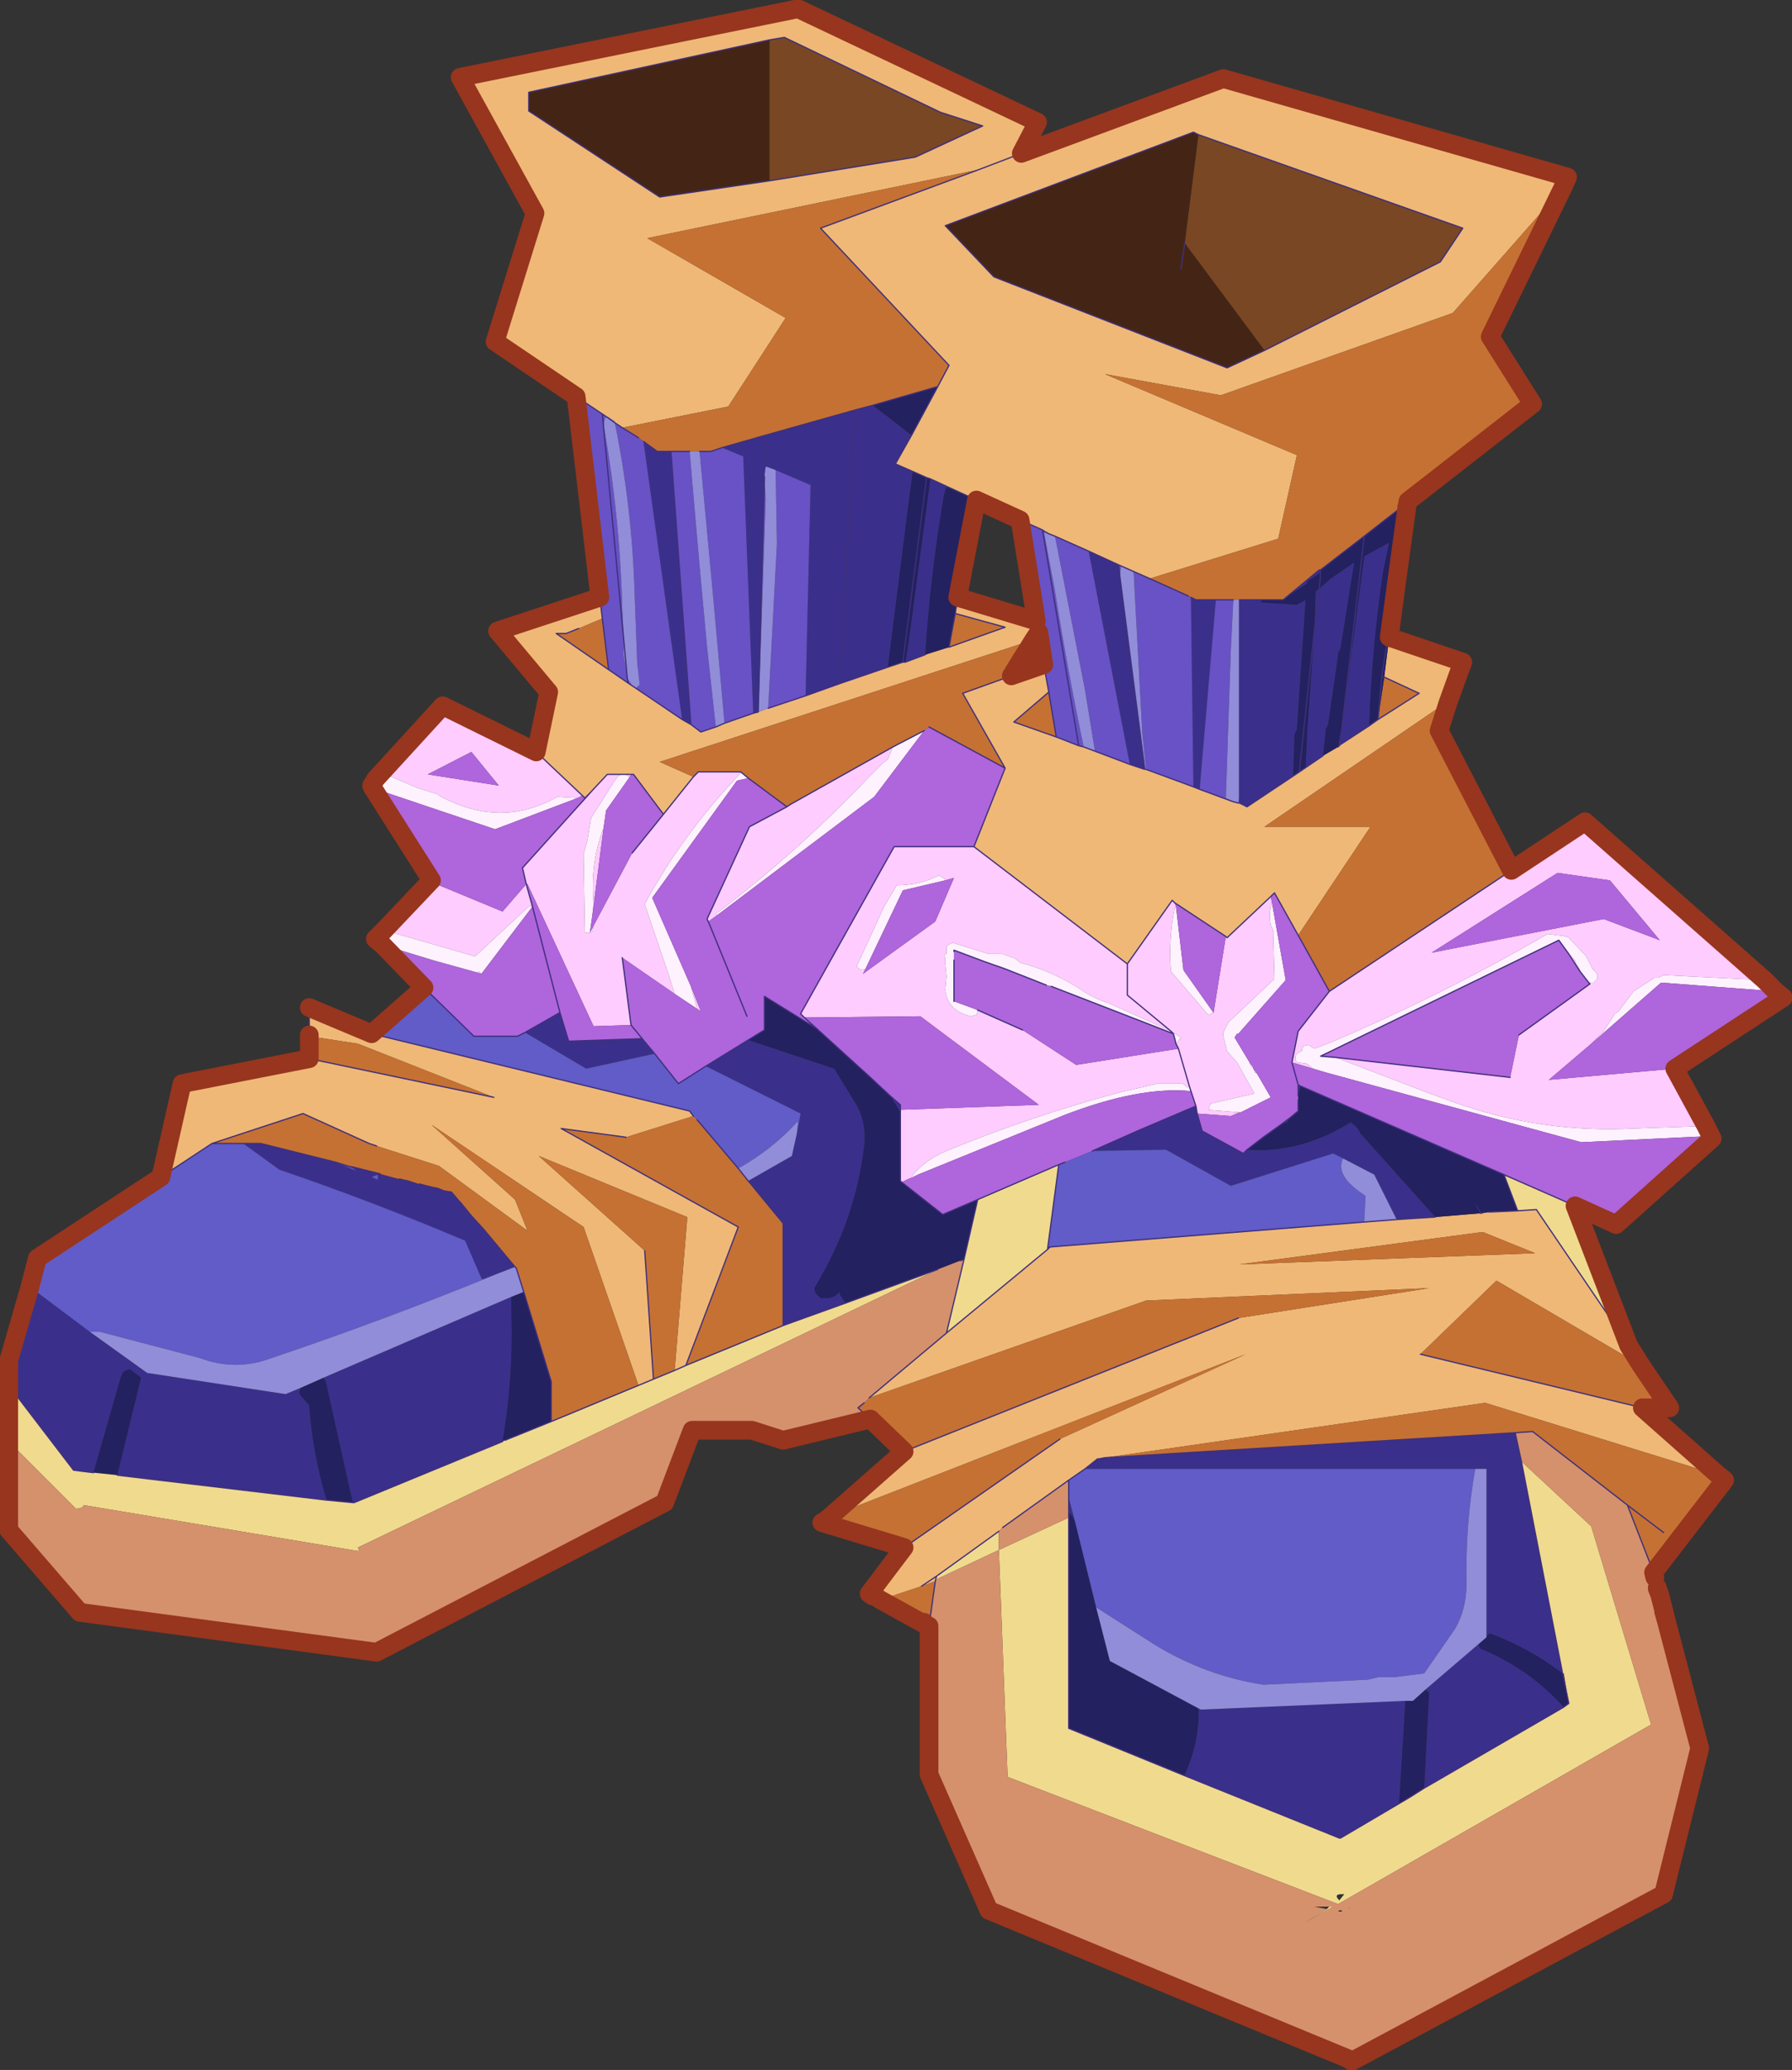
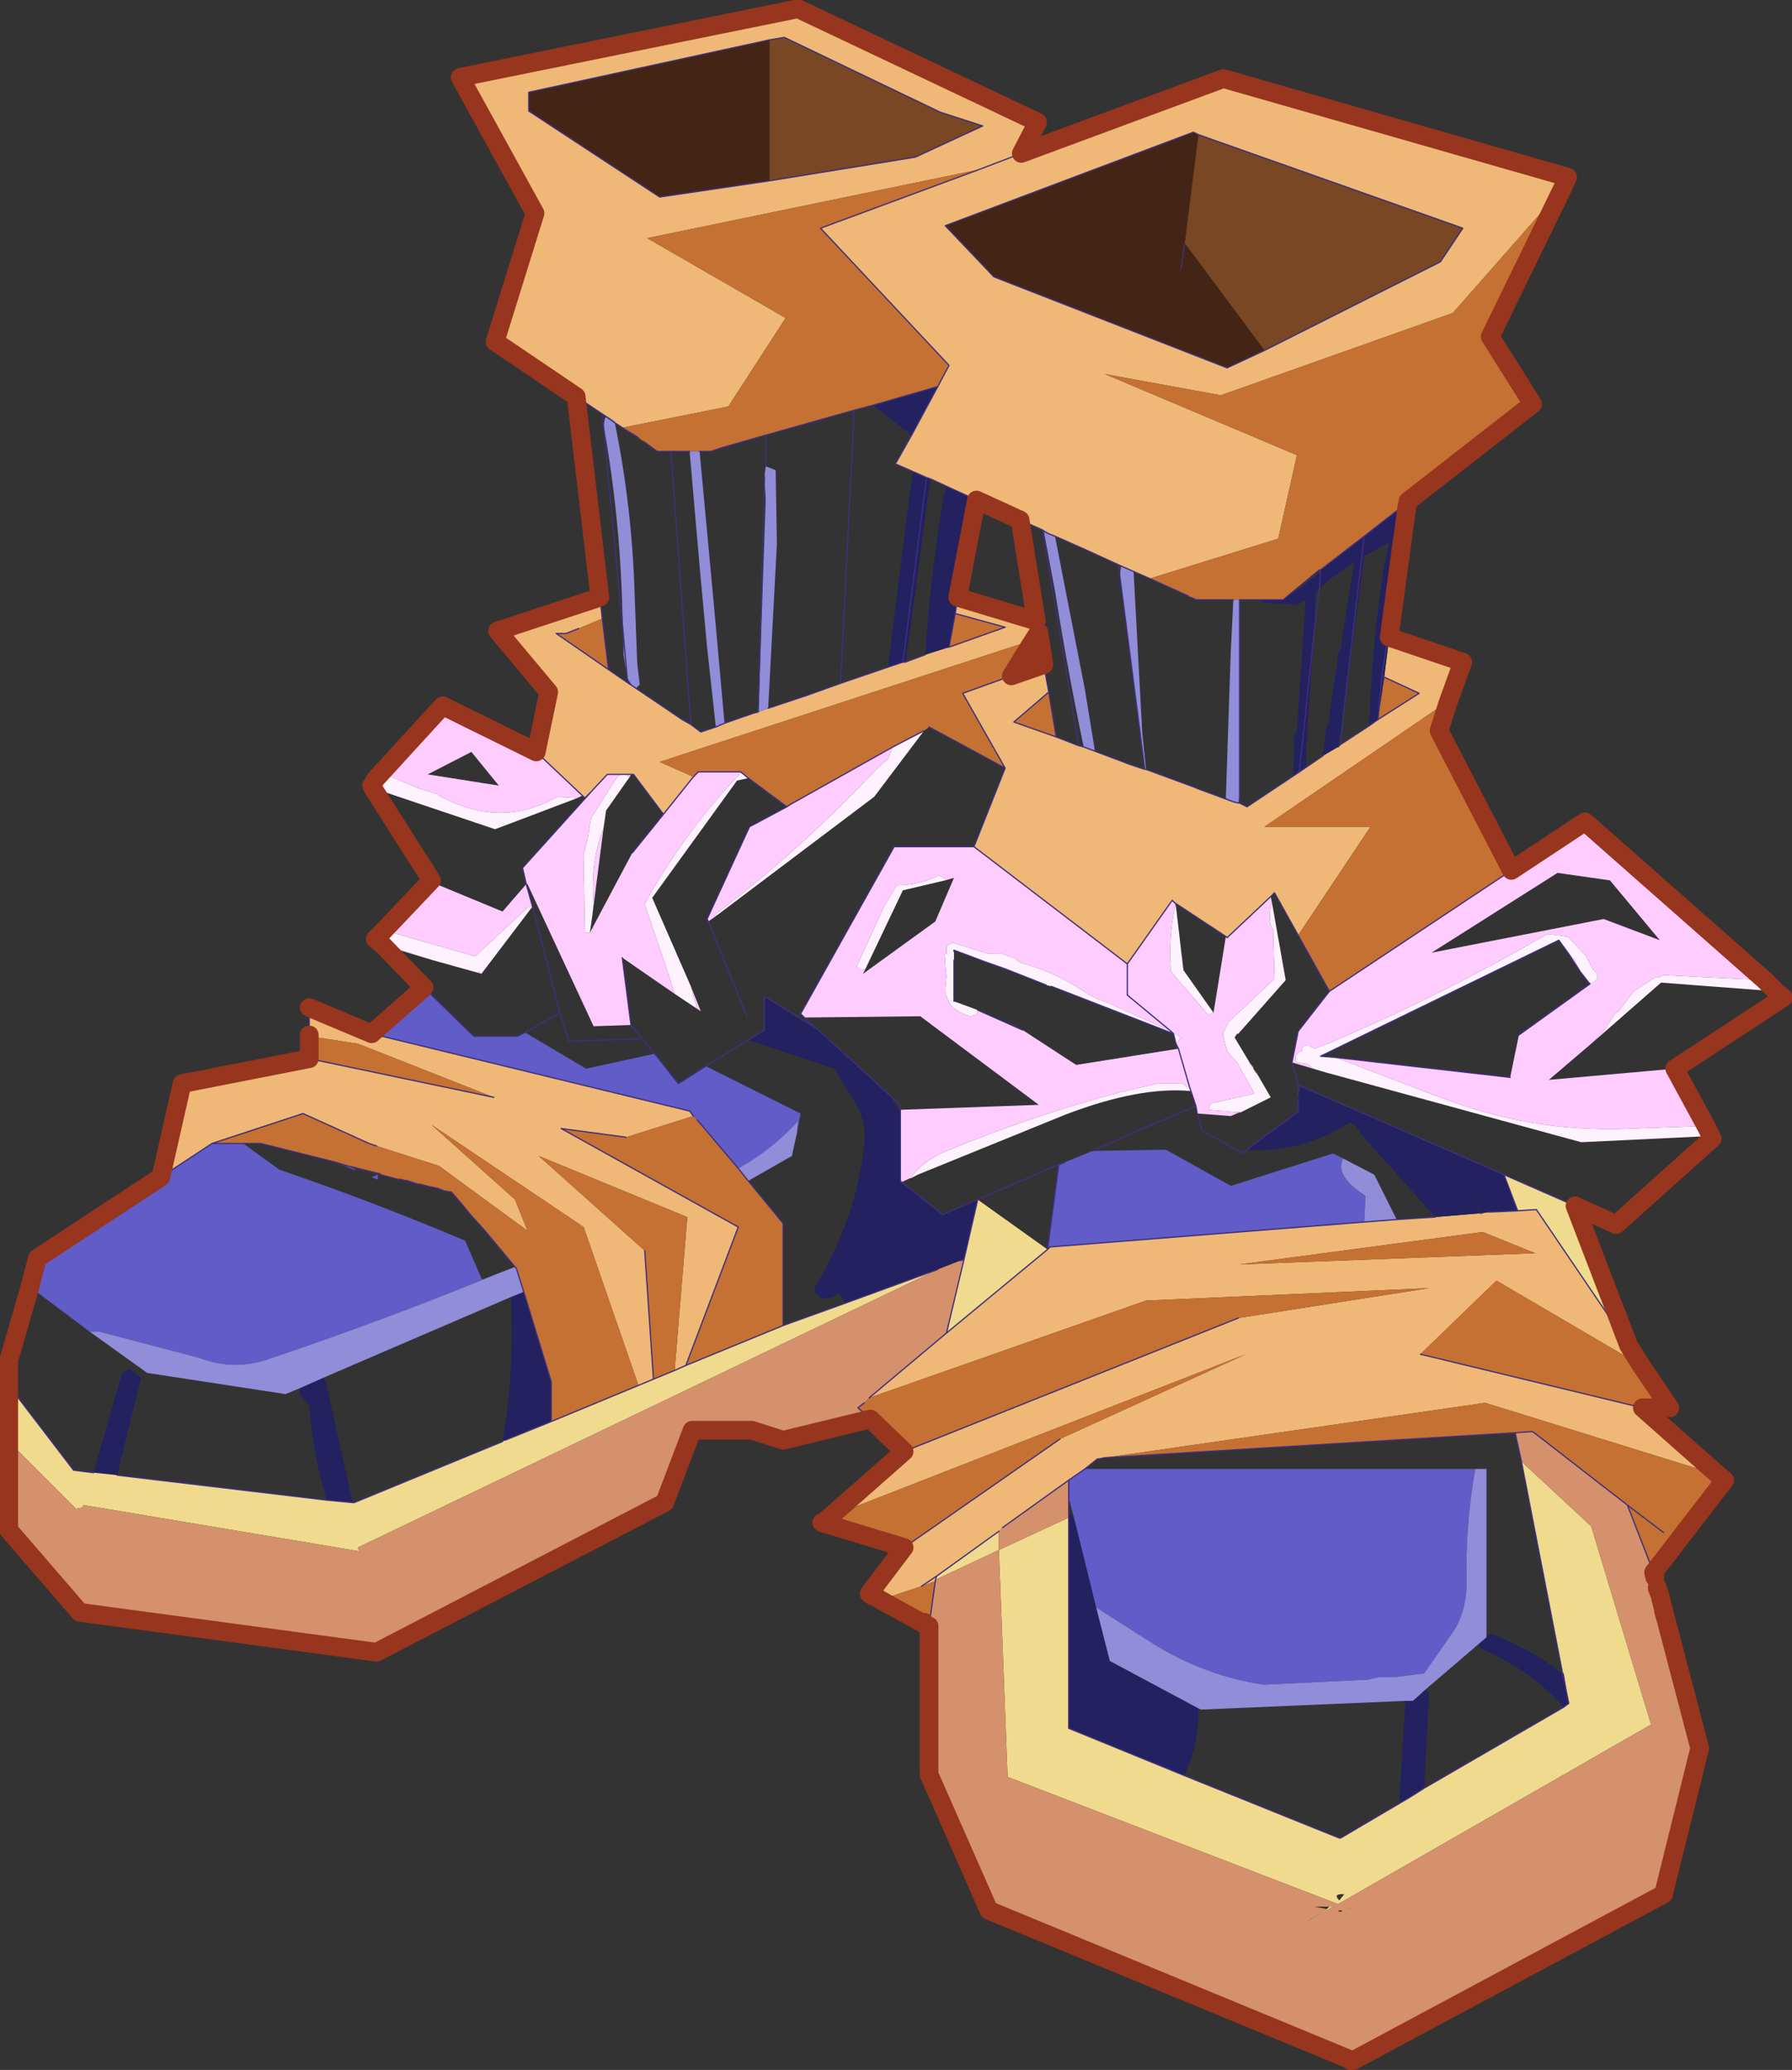
<svg xmlns="http://www.w3.org/2000/svg" xmlns:xlink="http://www.w3.org/1999/xlink" width="71.85px" height="83px">
  <rect width="100%" height="100%" fill="#333333" stroke="none" />
  <g transform="matrix(1, 0, 0, 1, -239.1, -158.45)">
    <use xlink:href="#object-0" width="71.85" height="83" transform="matrix(1, 0, 0, 1, 239.1, 158.45)" />
  </g>
  <defs>
    <g transform="matrix(1, 0, 0, 1, 35.9, 41.5)" id="object-0">
      <use xlink:href="#object-1" width="71.85" height="83" transform="matrix(1, 0, 0, 1, -35.9, -41.5)" />
    </g>
    <g transform="matrix(1, 0, 0, 1, 35.9, 41.5)" id="object-1">
      <path fill-rule="evenodd" fill="#794724" stroke="none" d="M-5.05 -39.9L-4.45 -40L1.8 -37L3.5 -36.45L0.8 -35.2L-5.05 -34.25L-5.05 -39.9M12.15 -36.1L22.75 -32.35L21.85 -31L14.8 -27.45L11.6 -31.75L12.15 -36.1" />
      <path fill-rule="evenodd" fill="#efb876" stroke="none" d="M-5.05 -34.25L0.8 -35.2L3.5 -36.45L1.8 -37L-4.45 -40L-5.05 -39.9L-14.7 -37.8L-14.7 -37.05L-9.45 -33.6L-5.05 -34.25M-12.8 -25.6L-16.05 -27.8L-14.45 -32.95L-17.45 -38.4L-3.9 -41.15L5.7 -36.6L5.05 -35.35L13.15 -38.35L26.95 -34.4L26.75 -33.95L22.35 -28.95L13.05 -25.65L8.4 -26.5L16.1 -23.25L15.35 -19.9L10.2 -18.3L8.95 -18.85L7.75 -19.4L6.4 -20L6.15 -20.1L5.95 -20.25L5.95 -20.2L5.9 -20.25L5 -20.65L3.25 -21.45L2.05 -22L1.4 -22.3L1.25 -22.35L0 -22.9L0.65 -24.05L1.7 -26L2.15 -26.85L-3 -32.35L3.35 -34.7L-9.95 -31.95L-4.4 -28.75L-6.7 -25.2L-10.95 -24.35L-11.25 -24.55L-11.25 -24.6L-11.55 -24.8L-11.6 -24.8L-11.75 -24.9L-12.8 -25.6M19.8 -15.95L22.75 -14.95L22.6 -14.55L22.2 -13.3L22.15 -13.3L22.6 -14.55L22.15 -13.3L21.75 -13.1L14.8 -8.35L19.05 -8.35L16.15 -4L15.2 -5.7L15.05 -5.55L13.3 -3.9L13.25 -3.95L11.2 -5.3L11.1 -5.4L9.3 -2.85L3.15 -7.55L4.4 -10.7L2.7 -13.7L4.65 -14.4L5.95 -14.85L6.15 -13.75L4.75 -12.55L6.45 -11.95L7.35 -11.6L7.55 -11.55L9.4 -10.85L10 -10.65L10.05 -10.65L11.95 -9.95L12.2 -9.85L13.55 -9.35L13.75 -9.3L13.8 -9.3L14.1 -9.15L16.2 -10.55L17.15 -11.2L17.75 -11.55L17.85 -11.65L19 -12.4L19.35 -12.65L21 -13.7L19.6 -14.35L19.8 -15.95M29.4 12.45L29.9 13.25L24.1 9.85L21.05 12.8L29.95 14.95L33 17.65L23.65 14.75L8.4 16.95L8.15 17L8.1 17L7.6 17.4L6.95 17.85L4.3 19.75L4.15 19.9L1.65 21.7L1.6 21.9L1.05 22.1L-0.6 22.65L-0.75 22.55L-0.9 22.5L-1.05 22.4L0.35 20.55L6.6 16.2L14.05 12.8L-2.6 19.3L0.35 16.7L13.75 11.35L21.4 10.15L10.05 10.65L-1.05 14.55L2.05 11.95L6.1 8.6L6.2 8.5L18.8 7.5L20.1 7.4L21.65 7.3L23.45 7.15L23.5 7.15L23.8 7.1L24.95 7.05L25.7 7L29.4 12.45M-29.45 5.7L-28.6 1.95L-23.5 0.95L-16.1 2.5L-21.55 0.35L-23.5 0.05L-23.5 0L-23.5 -1.1L-21 -0.05L-8.25 3.05L-8.1 3.25L-10.8 4.1L-13.4 3.75L-6.3 7.7L-8.4 13.25L-8.85 13.45L-8.35 7.4L-8.35 7.3L-14.3 4.85L-10.05 8.65L-9.7 13.8L-10.3 14.05L-12.5 7.7L-18.6 3.6L-15.25 6.6L-14.75 7.85L-18.3 5.25L-20.8 4.45L-21.1 4.35L-23.75 3.15L-27.4 4.35L-29.45 5.7M-14.4 -11.35L-13.9 -13.75L-15.95 -16.2L-11.85 -17.55L-11.75 -16.7L-12.7 -16.3L-13.2 -16.1L-13.6 -16.1L-11.5 -14.65L-10.7 -14.1L-10.55 -14L-10.4 -13.9L-8.55 -12.65L-8.2 -12.45L-7.8 -12.15L-7.2 -12.35L-6.85 -12.5L-5.7 -12.9L-5.5 -12.95L-5.1 -13.1L-3.6 -13.6L-2.2 -14.1L-0.3 -14.75L0.3 -14.95L0.4 -14.95L1.2 -15.25L2.15 -15.55L4.4 -16.35L2.4 -16.9L2.5 -17.55L5.65 -16.6L5.75 -16.15L5.55 -15.85L-9.45 -10.95L-8.1 -10.35L-9.3 -8.85L-10.5 -10.45L-10.6 -10.45L-11.55 -10.45L-12.25 -9.7L-12.45 -9.5L-12.55 -9.6L-14.4 -11.35M5.05 -35.35L3.35 -34.7L5.05 -35.35M14.8 -27.45L21.85 -31L22.75 -32.35L12.15 -36.1L11.95 -36.2L2 -32.45L3.95 -30.4L13.3 -26.75L14.8 -27.45M5.55 -15.85L5.75 -16.15L5.55 -15.85M25.65 8.75L23.55 7.9L13.8 9.2L25.65 8.75M1.05 22.1L1.65 21.7L1.05 22.1" />
      <path fill-rule="evenodd" fill="#442515" stroke="none" d="M-5.05 -39.9L-5.05 -34.25L-9.45 -33.6L-14.7 -37.05L-14.7 -37.8L-5.05 -39.9M12.15 -36.1L11.6 -31.75L14.8 -27.45L13.3 -26.75L3.95 -30.4L2 -32.45L11.95 -36.2L12.15 -36.1M11.45 -30.7L11.6 -31.75L11.45 -30.7" />
      <path fill-rule="evenodd" fill="#c57134" stroke="none" d="M26.75 -33.95L23.85 -28L25.55 -25.3L20.55 -21.4L20.4 -21.25L18.8 -20L17.05 -18.65L17 -18.65L15.55 -17.45L14.75 -17.45L13.8 -17.45L13.55 -17.45L12.85 -17.45L12.05 -17.45L11.85 -17.55L11.75 -17.6L10.2 -18.3L15.35 -19.9L16.1 -23.25L8.4 -26.5L13.05 -25.65L22.35 -28.95L26.75 -33.95M22.2 -13.3L21.8 -12.2L24.7 -6.6L17.4 -1.75L16.15 -4L19.05 -8.35L14.8 -8.35L21.75 -13.1L22.15 -13.3L22.2 -13.3M29.9 13.25L31.05 14.95L29.95 14.95L21.05 12.8L24.1 9.85L29.9 13.25M33 17.65L33.25 17.85L30.4 21.55L29.35 18.85L25.55 15.9L24.85 15.95L8.4 16.95L23.65 14.75L33 17.65M1.35 23.75L1.3 23.7L1.15 23.55L-0.6 22.65L1.05 22.1L1.6 21.9L1.35 23.7L1.35 23.75M0.35 20.55L-2.95 19.55L-2.85 19.5L-2.6 19.3L14.05 12.8L6.6 16.2L0.35 20.55M0.35 16.7L-1 15.4L-1.5 14.95L-1.25 14.75L-1.05 14.55L10.05 10.65L21.4 10.15L13.75 11.35L0.35 16.7M-23.5 0.95L-23.5 0.05L-21.55 0.35L-16.1 2.5L-23.5 0.95M-10.95 -24.35L-6.7 -25.2L-4.4 -28.75L-9.95 -31.95L3.35 -34.7L-3 -32.35L2.15 -26.85L1.7 -26L-0.9 -25.25L-1.65 -25.05L-5.2 -24.05L-6.95 -23.55L-7.4 -23.4L-7.85 -23.4L-8.25 -23.4L-9 -23.4L-9.55 -23.4L-10.1 -23.8L-10.3 -23.95L-10.95 -24.35M19.6 -14.35L21 -13.7L19.35 -12.65L19.6 -14.35M21.8 -12.2L22.15 -13.3L21.8 -12.2M2.15 -15.55L2.4 -16.9L4.4 -16.35L2.15 -15.55M5.55 -15.85L5.05 -15.05L5.55 -15.85L-9.45 -10.95L-8.1 -10.35L-7.9 -10.55L-6.2 -10.55L-5.9 -10.3L-4.35 -9.15L-4.2 -9.25L-0.1 -11.55L1.15 -12.2L1.35 -12.35L4.4 -10.7L2.7 -13.7L4.65 -14.4L5.05 -15.05L5.55 -15.85M6.15 -13.75L6.45 -11.95L4.75 -12.55L6.15 -13.75M-5.9 5.85L-4.5 7.55L-4.5 11.65L-8.4 13.25L-6.3 7.7L-13.4 3.75L-10.8 4.1L-8.1 3.25L-7.95 3.4L-6.3 5.35L-5.9 5.85M25.65 8.75L13.8 9.2L23.55 7.9L25.65 8.75M-11.5 -14.65L-13.6 -16.1L-13.2 -16.1L-12.7 -16.3L-11.75 -16.7L-11.5 -14.65M-20.65 5.6L-20.6 5.6L-20.65 5.55L-21.85 5.25L-21.8 5.3L-22.45 5.1L-25.45 4.35L-26.15 4.35L-27.4 4.35L-23.75 3.15L-21.1 4.35L-20.8 4.45L-18.3 5.25L-14.75 7.85L-15.25 6.6L-18.6 3.6L-12.5 7.7L-10.3 14.05L-13.8 15.5L-13.8 13.9L-14.9 10.3L-15.2 9.35L-15.25 9.3L-15.5 9L-16.5 7.8L-17 7.25L-17.45 6.7L-17.5 6.65L-17.8 6.3L-18.1 6.25L-18.35 6.15L-19.1 5.95L-19.1 6L-19.55 5.85L-19.5 5.85L-19.9 5.75L-19.9 5.8L-20.65 5.6M-10.05 8.65L-14.3 4.85L-8.35 7.3L-8.35 7.4L-8.85 13.45L-9.7 13.8L-10.05 8.65M30.8 19.95L29.35 18.85L30.8 19.95M1.35 23.7L1.3 23.7L1.35 23.7" />
-       <path fill-rule="evenodd" fill="#3a308b" stroke="none" d="M20.55 -21.4L20.55 -21.35L20.45 -21.3L20.4 -21.25L20.55 -21.4M-35.55 14.05L-35.55 13.05L-34.7 10.1L-32.3 11.9L-30 13.55L-24.45 14.4L-23.85 14.15L-23.9 14.35L-23.85 14.45L-23.5 14.85L-23.5 14.9Q-23.35 16.85 -22.8 18.65L-31.2 17.65L-30.25 13.75L-30.3 13.7L-30.7 13.4L-30.85 13.45L-30.95 13.5L-31.05 13.7L-32.15 17.55L-32.95 17.45L-35.55 14.05M11.85 -17.55L12.05 -17.45L12.85 -17.45L12.2 -9.85L11.95 -9.95L11.85 -17.55M13.8 -17.45L14.75 -17.45L14.7 -17.45L14.65 -17.35L16.1 -17.25L16.45 -17.45L16.1 -12.25L16.05 -12.15L16 -12.05L16 -11.85L15.95 -10.4L16.2 -10.6L16.45 -10.75L16.5 -11.9L16.5 -12L16.8 -16.25L16.85 -17.8L17 -17.9L17.45 -18.3L18.4 -18.95L17.85 -15.5L17.8 -15.4L17.75 -15.3L17.75 -15.2L17.35 -12.45L17.3 -12.35L17.25 -12.25L17.25 -12.15L17.15 -11.2L16.2 -10.55L16.2 -10.6L16.2 -10.55L14.1 -9.15L13.8 -9.3L13.8 -9.55L13.8 -17.45M15.55 -17.45L17 -18.65L17.05 -18.55L16.7 -18.3L16.6 -18.25L16.5 -18.15L16.5 -18.1L15.6 -17.5L15.55 -17.45M17.75 -11.55L17.9 -12.45L17.95 -12.75L18.8 -19.2L19.8 -19.75L19.55 -18.55Q19.1 -15.45 19 -12.4L17.85 -11.65L17.75 -11.55M17 -17.9L16.8 -16.25L17 -17.9M17.85 -11.65L17.95 -12.75L17.85 -11.65M0.65 -24.05L0 -22.9L1.25 -22.35L0.7 -22.6L0.5 -21.1L-0.3 -14.75L-2.2 -14.1L-3.6 -13.6L-3.4 -22.05L-4.8 -22.65L-5.2 -22.8L-5.2 -24.05L-6.95 -23.55L-6.1 -23.2L-5.7 -12.9L-5.5 -12.95L-5.25 -22.3L-5.25 -22.4L-5.2 -22.8L-5.2 -24.05L-1.65 -25.05L-0.9 -25.25L0.65 -24.05M1.4 -22.3L2.05 -22L1.95 -21.65Q1.4 -18.45 1.2 -15.25L0.4 -14.95L0.55 -15.9L1.4 -22.3M7.75 -19.4L8.95 -18.85L9 -18.45L9 -18.4L10 -10.65L9.4 -10.85L7.75 -19.4M-1.65 -25.05L-2.2 -14.1L-1.65 -25.05M-9 -23.4L-8.2 -12.45L-8.55 -12.65L-10.1 -23.8L-9.55 -23.4L-9 -23.4M12.05 2.85L12.1 3.15L12.3 3.85L13.95 4.75L14.1 4.6Q16.25 4.75 18.25 3.5L18.45 3.65L18.6 3.85L18.65 3.95L21.65 7.3L20.1 7.4L19.2 5.6L17.95 4.95L17.55 4.75L13.45 6.05L10.85 4.6L7.9 4.65L9.7 3.85L12.05 2.85M0.2 3L0.2 3.1L0.05 2.85L-0.2 2.45L0.2 2.8L0.2 3M-5.9 0.2L-2.45 1.35L-1.5 2.9Q-1.15 3.65 -1.25 4.45Q-1.6 7.45 -3.25 10.15L-3.2 10.35L-3 10.55L-2.75 10.55Q-2.45 10.55 -2.25 10.3L-2.2 10.45L-2 10.75L-4.5 11.65L-4.5 7.55L-5.9 5.85L-4.15 4.85L-3.95 3.95L-3.8 3.15L-7.6 1.25L-5.9 0.2M16.15 2.45L16.15 2L16.25 2.05L16.15 2.45M15.45 3.6L15.85 3.3L15.7 3.5L15.45 3.6M23.45 7.15L23.2 6.7L23.35 6.9L23.5 7.15L23.45 7.15M-13.45 -0.9L-13.1 0.25L-10.15 0.15L-9.65 0.75L-12.4 1.35L-14.85 -0.1L-13.45 -0.9M-21.8 5.3L-21.85 5.25L-20.65 5.55L-20.6 5.6L-20.65 5.6L-19.9 5.8L-19.9 5.75L-19.5 5.85L-19.55 5.85L-19.1 6L-19.1 5.95L-18.35 6.15L-18.1 6.25L-17.8 6.3L-17.5 6.65L-17.45 6.7L-17 7.25L-16.5 7.8L-15.5 9L-15.25 9.3L-15.9 9.55L-16.55 9.8L-16.6 9.75L-17.25 8.25Q-20.9 6.7 -24.7 5.4L-26.15 4.35L-25.45 4.35L-22.45 5.1L-21.6 5.45L-21.8 5.3L-20.65 5.6L-21.8 5.3M-19.1 6L-18.35 6.15L-19.1 6M-19.9 5.8L-19.55 5.85L-19.9 5.8M-20.75 5.6L-21 5.7L-20.75 5.8L-20.75 5.7L-20.75 5.6M-17.45 6.7L-17 7.25L-17.45 6.7M-15.4 10.5L-15.4 10.95Q-15.3 13.65 -15.75 16.3L-21.7 18.75L-21.75 18.75L-21.85 18.35L-22.85 13.85L-22.95 13.75L-15.4 10.5M24.85 15.95L25.1 17.1L26.75 25.6Q25.45 24.6 23.85 24L23.7 24.1L23.7 17.4L23.25 17.4L7.6 17.4L8.1 17L8.15 17L8.4 16.95L24.85 15.95M21.2 30.2L21.4 26.35L21.3 26.3L21.25 26.25L23.7 24.15L23.4 24.4L23.4 24.5L23.45 24.6Q25.4 25.4 26.8 26.95L21.2 30.2M20.45 26.7L20.2 30.8L20.65 30.55L17.85 32.2L17.8 32.2L11.6 29.7L11.6 29.65Q12.2 28.35 12.15 27L12.25 27.05L20.45 26.7M6.95 18.55L7.2 19.5L7.1 19.3L7.05 19.25L6.95 19.15L6.95 18.55" />
      <path fill-rule="evenodd" fill="#23215f" stroke="none" d="M20.55 -21.35L20.5 -21.15L20.5 -21.1L20.15 -18.55L19.8 -15.95L19.75 -16L19.5 -14.35L19.6 -14.35L19.5 -14.35L19.75 -16L19.8 -15.95L19.6 -14.35L19.35 -12.65L19 -12.4Q19.1 -15.45 19.55 -18.55L19.8 -19.75L18.8 -19.2L17.95 -12.75L17.9 -12.45L17.75 -11.55L17.15 -11.2L17.25 -12.15L17.25 -12.25L17.3 -12.35L17.35 -12.45L17.75 -15.2L17.75 -15.3L17.8 -15.4L17.85 -15.5L18.4 -18.95L17.45 -18.3L17 -17.9L17.05 -18.55L16.7 -18.3L16.6 -18.25L16.5 -18.15L16.5 -18.1L15.6 -17.5L15.55 -17.45L14.75 -17.45L14.7 -17.45L14.65 -17.35L16.1 -17.25L16.45 -17.45L16.1 -12.25L16.05 -12.15L16 -12.05L16 -11.85L15.95 -10.4L16.2 -10.6L16.45 -10.75L16.5 -11.9L16.5 -12L16.8 -16.25L16.85 -17.8L17 -17.9L17.05 -18.55L17 -18.65L17.05 -18.65L18.8 -20L20.4 -21.25L20.45 -21.3L20.55 -21.35M18.8 -20L17.95 -12.75L18.8 -20M17.05 -18.55L17.05 -18.65L17.05 -18.55M19.75 -16L20.15 -18.55L19.75 -16M1.25 -22.35L1.4 -22.3L0.55 -15.9L0.4 -14.95L0.3 -14.95L1.25 -22.35L0.7 -22.6L0.5 -21.1L-0.3 -14.75L0.3 -14.95L1.25 -22.35M2.05 -22L3.25 -21.45L2.5 -17.55L2.4 -16.9L2.15 -15.55L1.2 -15.25Q1.4 -18.45 1.95 -21.65L2.05 -22M-0.9 -25.25L1.7 -26L0.65 -24.05L-0.9 -25.25M0.2 3.1L0.2 5.85L0.25 5.9L1.9 7.2L3.3 6.6L2.75 9L2.6 9.05L1.7 9.4L-2 10.75L-2.2 10.45L-2.25 10.3Q-2.45 10.55 -2.75 10.55L-3 10.55L-3.2 10.35L-3.25 10.15Q-1.6 7.45 -1.25 4.45Q-1.15 3.65 -1.5 2.9L-2.45 1.35L-5.9 0.2L-5.25 -0.2L-5.25 -1.55L-3.15 -0.25L-0.95 1.75L-0.2 2.45L0.05 2.85L0.2 3.1M-0.2 2.45L-0.95 1.75L-0.2 2.45M21.65 7.3L18.65 3.95L18.6 3.85L18.45 3.65L18.25 3.5Q16.25 4.75 14.1 4.6L14.75 4.1L14.1 4.6L14.75 4.1L15.45 3.6L15.7 3.5L15.85 3.3L16.15 3.05L16.15 2.6L16.15 2.45L16.25 2.05L24.4 5.6L24.95 7.05L23.8 7.1L23.5 7.15L23.35 6.9L23.2 6.7L23.45 7.15L21.65 7.3M19.35 -12.65L19.5 -14.35L19.35 -12.65M16.2 -10.6L16.8 -16.25L16.2 -10.6M-14.9 10.3L-13.8 13.9L-13.8 15.5L-15.65 16.25L-15.75 16.3Q-15.3 13.65 -15.4 10.95L-15.4 10.5L-14.9 10.3M-22.95 13.75L-22.85 13.85L-21.85 18.35L-21.75 18.75L-22.8 18.65Q-23.35 16.85 -23.5 14.9L-23.5 14.85L-23.85 14.45L-23.9 14.35L-23.85 14.15L-22.95 13.75M-32.15 17.55L-31.05 13.7L-30.95 13.5L-30.85 13.45L-30.7 13.4L-30.3 13.7L-30.25 13.75L-31.2 17.65L-32.15 17.55M23.7 24.1L23.85 24Q25.45 24.6 26.75 25.6L27 26.8L26.75 25.6L26.8 25.6L27 26.8L26.8 26.95Q25.4 25.4 23.45 24.6L23.4 24.5L23.4 24.4L23.7 24.15L23.7 24.1M21.25 26.25L21.3 26.3L21.4 26.35L21.2 30.2L20.65 30.55L20.2 30.8L20.45 26.7L20.75 26.7L21.25 26.25M12.15 27Q12.2 28.35 11.6 29.65L11.6 29.7L6.95 27.8L6.95 19.35L6.95 19.15L7.05 19.25L7.1 19.3L7.2 19.5L8.05 22.95L8.6 25.1L12.15 27" />
      <path fill-rule="evenodd" fill="#ffccff" stroke="none" d="M24.7 -6.6L27.65 -8.55L34.85 -2.2L30.8 -2.4L30.7 -2.35L30.6 -2.3L30.45 -2.3L29.6 -1.75L29 -0.95L28.85 -0.85L28.4 -0.15L27.9 0.35L26.2 1.8L31.25 1.35L32.5 3.65L29.65 3.75Q25.9 3.95 22.4 2.7L21.3 2.3L17.65 0.9L24.65 1.7L25 0L27.85 -2.05L27.8 -2.1L28 -2.1L28.05 -2.15L28.15 -2.25L28.15 -2.4L28.1 -2.5L28 -2.6L27.95 -2.65L27.7 -3.15L27 -3.9L26.9 -3.95L26.15 -4.05L25.1 -3.45Q21.35 -1.35 17.45 0.3L16.8 0.55L16.55 0.4L16.35 0.45L16.3 0.6L16.3 0.65Q16.1 0.7 16.05 0.85L16.05 0.95L16.05 1L16.1 1.1L16.15 1.1L16.5 1.15L16.75 1.35L17.25 1.5L15.9 1.1L16.15 -0.15L17.4 -1.75L24.7 -6.6M-20.5 -4.2L-18.65 -6.15L-15.75 -4.95L-14.8 -6.05L-14.95 -6.7L-12.2 -9.75L-12.25 -9.7L-11.55 -10.45L-10.6 -10.45L-10.65 -10.35L-10.7 -10.35Q-10.8 -10.5 -10.95 -10.45L-11.05 -10.45L-11.05 -10.4L-11.1 -10.4L-11.25 -10.2L-12.2 -8.7L-12.25 -8.4L-12.35 -7.8L-12.5 -7.25L-12.45 -4.15L-12.4 -4.1L-12.25 -4.1L-12.3 -4L-12.25 -4.1L-10.55 -7.3L-9.3 -8.85L-8.1 -10.35L-7.9 -10.55L-6.2 -10.55L-5.9 -10.3L-6.15 -10.5L-6.2 -10.5Q-8.5 -8.1 -10.05 -5.25L-9.1 -2.45L-8.85 -1.65L-10.95 -3.1L-10.6 -0.4L-12.1 -0.35L-14.75 -6.05L-14.8 -6.05L-14.55 -5.15L-14.7 -5.15L-16.85 -3.15L-20.5 -4.2M-20.95 -9.9L-21 -10L-20.9 -10.15L-20.85 -10.1L-20.9 -10.1L-20.95 -10L-20.95 -9.95L-20.95 -9.9M-20.85 -10.25L-18.15 -13.2L-14.4 -11.35L-12.55 -9.6L-12.75 -9.5L-13.55 -9.55Q-15.85 -8.25 -18.3 -9.6L-18.35 -9.65L-19.15 -9.9L-20.55 -10.5L-20.85 -10.25M-4.35 -9.15L-4.2 -9.25L-0.1 -11.55L-0.3 -11.05L-0.5 -10.9L-1.05 -10.35Q-3.9 -7.35 -7.2 -4.85L-7.15 -4.8L-7.5 -4.55L-7.55 -4.65L-5.85 -8.35L-4.35 -9.15M11.05 -0.15L8.5 -1.3Q8 -1.45 7.55 -1.75Q6.35 -2.55 5 -2.9L4.75 -3.1L4.7 -3.1L4.3 -3.25L4.2 -3.25L3.75 -3.25L3.25 -3.4L2.3 -3.7L2.2 -3.65L2.1 -3.6L2.05 -3.55L2.05 -3.25L2 -3.25L1.95 -3.15L2 -3.1L2 -2.85L2.05 -2.35L2 -1.8Q2.1 -0.95 3.05 -0.75L3.1 -0.75L3.15 -0.8L3.25 -0.8L3.3 -1L5.1 -0.2L7.25 1.2L11.35 0.55L11.25 0.35L11.3 0.3L11.35 0.25L11.4 0.15L11.45 0.15L11.45 0.1L11.05 -0.15L9.3 -1.6L9.3 -2.85L11.1 -5.4L11.2 -5.3L11.25 -5.15L11.2 -5.1Q10.95 -3.85 11.05 -2.55L12.55 -0.8L12.65 -0.85L12.75 -0.9L12.75 -0.85L13.25 -3.95L13.3 -3.9L15.05 -5.55L15.1 -5.3Q14.95 -4.9 15.05 -4.4L15.1 -4.3L15.15 -4.2L15.15 -4.05L15.2 -2.25L13.35 -0.5L13.3 -0.4L13.15 -0.1L13.15 0.05L13.3 0.65L13.7 1.1L14.4 2.35L12.65 2.75L12.6 2.85L12.55 3L13.8 3.1L13.45 3.25L12.1 3.15L12.05 2.85L11.85 2.25L11.8 2.1L11.35 0.55L11.8 2.1L11.7 2.1L11.65 2.05L11.6 2L11.5 1.95L10.5 1.95L10.3 2L9 2.3Q5.45 3.25 2.05 4.65Q1.1 5.05 0.6 5.75L0.9 5.6L0.25 5.9L0.2 5.85L0.2 3.1L0.2 3L5.75 2.8L1 -0.75L-3.65 -0.7L-3.8 -0.85L-0.05 -7.55L3.15 -7.55L9.3 -2.85L9.3 -1.6L11.05 -0.15M-7.95 -1.05L-8.2 -1.95L-7.8 -0.95L-7.95 -1.05M2 -6.2L2 -6.25L1.75 -6.4Q0.95 -6 0.05 -6L-0.45 -5.15L-1.55 -2.75Q-1.4 -2.55 -1.2 -2.65L-1.3 -2.45L1.6 -4.55L2.35 -6.3L2 -6.2M27 -3.25L27.05 -3.2L27.25 -3L27.3 -2.85L27.4 -2.7L27.45 -2.6L27.45 -2.55L27 -3.25M28.65 -6.2L26.55 -6.5L21.5 -3.3L28.4 -4.65L30.65 -3.8L28.65 -6.2M14.35 1.3L14.3 1.3L14.2 1.15L14.2 1.1L14.35 1.3M14.5 1.55L14.4 1.5L14.4 1.45L14.35 1.35L14.5 1.55M15.05 2.5L14.95 2.55L15.05 2.5M-11.7 -8.3L-12.15 -4.8L-12.1 -5.25Q-12.25 -6.9 -11.7 -8.3M-17 -11.35L-18.75 -10.45L-15.9 -10L-17 -11.35M-16.6 -2.45L-16.75 -2.5L-16.7 -2.55L-16.6 -2.45M-18.55 -3L-20.55 -3.6L-20 -3.45L-18.55 -3M-12.25 -4.1L-12.15 -4.15L-12.1 -4.35L-12.25 -4.1" />
      <path fill-rule="evenodd" fill="#fff2ff" stroke="none" d="M34.85 -2.2L35.3 -1.75L30.7 -2.1L27.9 0.35L28.4 -0.15L28.85 -0.85L29 -0.95L29.6 -1.75L30.45 -2.3L30.6 -2.3L30.7 -2.35L30.8 -2.4L34.85 -2.2M32.5 3.65L32.7 4.05L27.5 4.3L17.25 1.5L16.75 1.35L16.5 1.15L16.15 1.1L16.1 1.1L16.05 1L16.05 0.95L16.05 0.85Q16.1 0.7 16.3 0.65L16.3 0.6L16.35 0.45L16.55 0.4L16.8 0.55L17.45 0.3Q21.35 -1.35 25.1 -3.45L26.15 -4.05L26.9 -3.95L27 -3.9L27.7 -3.15L27.95 -2.65L28 -2.6L28.1 -2.5L28.15 -2.4L28.15 -2.25L28.05 -2.15L28 -2.1L27.8 -2.1L27.45 -2.55L27.45 -2.6L27.4 -2.7L27.3 -2.85L27.25 -3L27.05 -3.2L27 -3.25L26.6 -3.8L17.05 0.85L17.65 0.9L21.3 2.3L22.4 2.7Q25.9 3.95 29.65 3.75L32.5 3.65M-20.55 -3.6L-20.85 -3.85L-20.5 -4.2L-16.85 -3.15L-14.7 -5.15L-14.55 -5.15L-16.6 -2.45L-16.7 -2.55L-16.75 -2.5L-18.55 -3L-20 -3.45L-20.55 -3.6M-20.9 -10.15L-20.85 -10.25L-20.55 -10.5L-19.15 -9.9L-18.35 -9.65L-18.3 -9.6Q-15.85 -8.25 -13.55 -9.55L-12.75 -9.5L-16.05 -8.25L-20.95 -9.9L-20.95 -9.95L-20.95 -10L-20.9 -10.1L-20.85 -10.1L-20.9 -10.15M-0.1 -11.55L1.15 -12.2L-0.85 -9.55L-7.15 -4.8L-7.2 -4.85Q-3.9 -7.35 -1.05 -10.35L-0.5 -10.9L-0.3 -11.05L-0.1 -11.55M4.4 -2.65L3.55 -2.95L4.4 -2.65L6.05 -2L6.25 -1.95L11.15 -0.05L11.05 -0.15L11.15 -0.05L11.25 0.35L11.3 0.3L11.35 0.25L11.4 0.15L11.45 0.15L11.45 0.1L11.05 -0.15L8.5 -1.3Q8 -1.45 7.55 -1.75Q6.35 -2.55 5 -2.9L4.75 -3.1L4.7 -3.1L4.3 -3.25L4.2 -3.25L3.75 -3.25L3.25 -3.4L2.3 -3.7L2.2 -3.65L2.1 -3.6L2.05 -3.55L2.05 -3.25L2 -3.25L1.95 -3.15L2 -3.1L2 -2.85L2.05 -2.35L2 -1.8Q2.1 -0.95 3.05 -0.75L3.1 -0.75L3.15 -0.8L3.25 -0.8L3.3 -1L2.35 -1.35L2.35 -3L2.35 -3.35L2.35 -3.4L3.55 -2.95L4.35 -2.65L4.4 -2.65M11.8 2.1L11.85 2.25Q9.8 2.05 6.8 3.2L0.9 5.6L0.6 5.75Q1.1 5.05 2.05 4.65Q5.45 3.25 9 2.3L10.3 2L10.5 1.95L11.5 1.95L11.6 2L11.65 2.05L11.7 2.1L11.8 2.1M13.8 3.1L12.55 3L12.6 2.85L12.65 2.75L14.4 2.35L13.7 1.1L13.3 0.65L13.15 0.05L13.15 -0.1L13.3 -0.4L13.35 -0.5L15.2 -2.25L15.15 -4.05L15.15 -4.2L15.1 -4.3L15.05 -4.4Q14.95 -4.9 15.1 -5.3L15.65 -2.2L13.75 -0.05L13.7 -0.05L13.6 0.1L14.2 1.1L14.2 1.15L14.3 1.3L14.35 1.3L14.35 1.35L14.4 1.45L14.4 1.5L14.5 1.55L15.05 2.5L14.95 2.55L13.85 3.1L13.8 3.1M12.75 -0.9L12.65 -0.85L12.55 -0.8L11.05 -2.55Q10.95 -3.85 11.2 -5.1L11.25 -5.15L11.55 -2.6L12.75 -0.9M-5.9 -10.3L-6.35 -10.2L-9.75 -5.5L-8.2 -1.95L-7.95 -1.05L-8.85 -1.65L-9.1 -2.45L-10.05 -5.25Q-8.5 -8.1 -6.2 -10.5L-6.15 -10.5L-5.9 -10.3M-1.2 -2.65Q-1.4 -2.55 -1.55 -2.75L-0.45 -5.15L0.05 -6Q0.95 -6 1.75 -6.4L2 -6.25L2 -6.2L0.3 -5.8L-1.2 -2.65M-12.25 -4.1L-12.4 -4.1L-12.45 -4.15L-12.5 -7.25L-12.35 -7.8L-12.25 -8.4L-12.2 -8.7L-11.25 -10.2L-11.1 -10.4L-11.05 -10.4L-11.05 -10.45L-10.95 -10.45Q-10.8 -10.5 -10.7 -10.35L-10.65 -10.35L-11.6 -9L-11.7 -8.3Q-12.25 -6.9 -12.1 -5.25L-12.15 -4.8L-12.25 -4.1L-12.1 -4.35L-12.15 -4.15L-12.25 -4.1" />
-       <path fill-rule="evenodd" fill="#af65dc" stroke="none" d="M35.3 -1.75L35.6 -1.5L31.25 1.35L26.2 1.8L27.9 0.35L30.7 -2.1L35.3 -1.75M32.7 4.05L32.75 4.15L28.9 7.6L27.25 6.85L24.4 5.6L16.25 2.05L16.15 2L16.15 2.45L16.15 2.6L16.15 3.05L15.85 3.3L15.45 3.6L14.75 4.1L14.1 4.6L13.95 4.75L12.3 3.85L12.1 3.15L13.45 3.25L13.8 3.1L13.85 3.1L14.95 2.55L15.05 2.5L14.5 1.55L14.35 1.35L14.35 1.3L14.2 1.1L13.6 0.1L13.7 -0.05L13.75 -0.05L15.65 -2.2L15.1 -5.3L15.05 -5.55L15.2 -5.7L16.15 -4L17.4 -1.75L16.15 -0.15L15.9 1.1L16.15 2L15.9 1.1L17.25 1.5L27.5 4.3L32.7 4.05M-18.9 -1.9L-20.55 -3.6L-18.55 -3L-16.75 -2.5L-16.6 -2.45L-14.55 -5.15L-14.8 -6.05L-14.95 -6.7L-12.2 -9.75L-12.25 -9.7L-12.45 -9.5L-12.55 -9.6L-12.75 -9.5L-16.05 -8.25L-20.95 -9.9L-18.6 -6.2L-18.65 -6.15L-15.75 -4.95L-14.8 -6.05L-14.75 -6.05L-12.1 -0.35L-10.6 -0.4L-10.95 -3.1L-8.85 -1.65L-7.95 -1.05L-7.8 -0.95L-8.2 -1.95L-9.75 -5.5L-6.35 -10.2L-5.9 -10.3L-4.35 -9.15L-5.85 -8.35L-7.55 -4.65L-7.5 -4.55L-7.15 -4.8L-0.85 -9.55L1.15 -12.2L1.35 -12.35L4.4 -10.7L3.15 -7.55L-0.05 -7.55L-3.8 -0.85L-3.65 -0.7L1 -0.75L5.75 2.8L0.2 3L0.2 2.8L-0.2 2.45L-0.95 1.75L-3.15 -0.25L-3.65 -0.7L-3.15 -0.25L-5.25 -1.55L-5.25 -0.2L-5.9 0.2L-7.6 1.25L-8.7 1.95L-9.65 0.75L-10.15 0.15L-13.1 0.25L-13.45 -0.9L-14.55 -5.15L-13.45 -0.9L-14.85 -0.1L-15.15 0.05L-16.9 0.05L-18.9 -1.9M4.4 -2.65L6.05 -2L6.25 -1.95L11.15 -0.05L11.25 0.35L11.35 0.55L7.25 1.2L5.1 -0.2L3.3 -1L2.35 -1.35L2.35 -3L2.35 -3.35L2.35 -3.4L3.55 -2.95L4.35 -2.65L4.4 -2.65M11.85 2.25L12.05 2.85L9.7 3.85L7.9 4.65L6.8 5.1L6.55 5.2L3.3 6.6L1.9 7.2L0.25 5.9L0.9 5.6L6.8 3.2Q9.8 2.05 11.85 2.25M13.25 -3.95L12.75 -0.85L12.75 -0.9L11.55 -2.6L11.25 -5.15L11.2 -5.3L13.25 -3.95M2 -6.2L2.35 -6.3L1.6 -4.55L-1.3 -2.45L-1.2 -2.65L0.3 -5.8L2 -6.2M-5.95 -0.75L-7.5 -4.55L-5.95 -0.75M27.45 -2.55L27.8 -2.1L27.85 -2.05L25 0L24.65 1.7L17.65 0.9L17.05 0.85L26.6 -3.8L27 -3.25L27.45 -2.55M28.65 -6.2L30.65 -3.8L28.4 -4.65L21.5 -3.3L26.55 -6.5L28.65 -6.2M-10.65 -10.35L-10.6 -10.45L-10.5 -10.45L-9.3 -8.85L-10.55 -7.3L-12.25 -4.1L-12.15 -4.8L-11.7 -8.3L-11.6 -9L-10.65 -10.35M-12.25 -4.1L-12.3 -4L-12.25 -4.1M-17 -11.35L-15.9 -10L-18.75 -10.45L-17 -11.35M-10.6 -0.4L-10.15 0.15L-10.6 -0.4" />
-       <path fill-rule="evenodd" fill="#f0da8e" stroke="none" d="M27.25 6.85L29.4 12.45L25.7 7L24.95 7.05L24.4 5.6L27.25 6.85M-35.55 16.3L-35.55 14.05L-32.95 17.45L-32.15 17.55L-31.2 17.65L-22.8 18.65L-21.75 18.75L-21.7 18.75L-15.75 16.3L-15.65 16.25L-13.8 15.5L-10.3 14.05L-9.7 13.8L-8.85 13.45L-8.4 13.25L-4.5 11.65L-2 10.75L1.7 9.4L-21.55 20.55L-21.5 20.7L-32.55 18.85L-32.6 18.95L-32.85 19L-35.55 16.3M2.75 9L3.3 6.6L6.55 5.2L6.1 8.6L2.05 11.95L2.75 9M26.75 25.6L25.1 17.1L27.9 19.7L30.3 27.65L17.75 34.85L4.5 29.75L4.15 20.65L1.7 21.8L1.6 21.9L1.65 21.7L4.15 19.9L4.15 20.65L6.95 19.35L6.95 27.8L11.6 29.7L17.8 32.2L17.85 32.2L20.65 30.55L21.2 30.2L26.8 26.95L27 26.8L26.8 25.6L26.75 25.6M17.9 34.45Q17.55 34.45 17.8 34.7L18 34.45L17.9 34.45M18.15 35L18.2 35L18.25 35.05L18.15 35M17.4 34.95L17.45 34.95L17.55 34.95L16.4 35.6L17.3 35.05L17.4 34.95" />
+       <path fill-rule="evenodd" fill="#f0da8e" stroke="none" d="M27.25 6.85L29.4 12.45L25.7 7L24.95 7.05L24.4 5.6L27.25 6.85M-35.55 16.3L-35.55 14.05L-32.95 17.45L-32.15 17.55L-31.2 17.65L-22.8 18.65L-21.75 18.75L-21.7 18.75L-15.75 16.3L-15.65 16.25L-13.8 15.5L-10.3 14.05L-9.7 13.8L-8.85 13.45L-8.4 13.25L-4.5 11.65L-2 10.75L1.7 9.4L-21.55 20.55L-21.5 20.7L-32.55 18.85L-32.6 18.95L-32.85 19L-35.55 16.3M2.75 9L3.3 6.6L6.1 8.6L2.05 11.95L2.75 9M26.75 25.6L25.1 17.1L27.9 19.7L30.3 27.65L17.75 34.85L4.5 29.75L4.15 20.65L1.7 21.8L1.6 21.9L1.65 21.7L4.15 19.9L4.15 20.65L6.95 19.35L6.95 27.8L11.6 29.7L17.8 32.2L17.85 32.2L20.65 30.55L21.2 30.2L26.8 26.95L27 26.8L26.8 25.6L26.75 25.6M17.9 34.45Q17.55 34.45 17.8 34.7L18 34.45L17.9 34.45M18.15 35L18.2 35L18.25 35.05L18.15 35M17.4 34.95L17.45 34.95L17.55 34.95L16.4 35.6L17.3 35.05L17.4 34.95" />
      <path fill-rule="evenodd" fill="#d5916c" stroke="none" d="M30.4 21.55L30.45 21.75L30.55 22.15L30.55 22.2L30.65 22.45L30.75 22.8L30.8 23.1L30.9 23.45L32.25 28.6L30.8 34.45L18.3 41.15L18.15 41.05L3.75 35.1L1.35 29.65L1.35 23.75L1.35 23.7L1.6 21.9L1.7 21.8L4.15 20.65L4.5 29.75L17.75 34.85L30.3 27.65L27.9 19.7L25.1 17.1L24.85 15.95L25.55 15.9L29.35 18.85L30.4 21.55M-1 15.4L-4.5 16.25L-5.75 15.85L-8.15 15.85L-9.25 18.75L-20.8 24.75L-32.7 23.15L-35.55 19.85L-35.55 16.3L-32.85 19L-32.6 18.95L-32.55 18.85L-21.5 20.7L-21.55 20.55L1.7 9.4L2.6 9.05L2.75 9L2.05 11.95L-1.05 14.55L-1.25 14.75L-1.5 14.95L-1 15.4M30.9 23.45L30.65 22.45L30.9 23.45M18.15 35L18.25 35.05L18.2 35L18.15 35M17.3 35.05L16.4 35.6L17.55 34.95L17.45 34.95L17.4 34.95L16.8 34.95L17.3 35.05M17.8 35.1L17.75 35.15L17.9 35.15L17.9 35.1L17.8 35.1M6.95 19.35L4.15 20.65L4.15 19.9L4.3 19.75L6.95 17.85L6.95 18.55L6.95 19.15L6.95 19.35" />
      <path fill-rule="evenodd" fill="#615cc7" stroke="none" d="M-34.7 10.1L-34.4 8.95L-29.45 5.7L-27.4 4.35L-26.15 4.35L-24.7 5.4Q-20.9 6.7 -17.25 8.25L-16.6 9.75L-16.55 9.8L-15.9 9.55Q-20.4 11.4 -25 12.95Q-26.45 13.5 -27.9 12.95L-31.9 11.9L-32.3 11.9L-34.7 10.1M-21 -0.05L-18.9 -1.9L-16.9 0.05L-15.15 0.05L-14.85 -0.1L-12.4 1.35L-9.65 0.75L-8.7 1.95L-7.6 1.25L-3.8 3.15L-3.95 3.95L-3.9 3.45Q-4.95 4.6 -6.3 5.35L-7.95 3.4L-8.1 3.25L-8.25 3.05L-21 -0.05M7.9 4.65L10.85 4.6L13.45 6.05L17.55 4.75L17.95 4.95Q17.6 5.65 18.85 6.45L18.8 7.45L18.8 7.5L6.2 8.5L6.1 8.6L6.55 5.2L6.8 5.1L7.9 4.65M-22.45 5.1L-21.8 5.3L-21.6 5.45L-22.45 5.1M-20.75 5.6L-20.75 5.7L-20.75 5.8L-21 5.7L-20.75 5.6M7.6 17.4L23.25 17.4Q22.85 19.65 22.9 22Q22.9 23 22.45 23.8L21.2 25.6L20 25.75L19.35 25.75L18.95 25.85L14.8 26.05L14.75 26.05Q12.45 25.7 10.4 24.45L8.05 22.95L7.2 19.5L6.95 18.55L6.95 17.85L7.6 17.4" />
-       <path fill-rule="evenodd" fill="#6852c5" stroke="none" d="M-11.85 -17.55L-12.8 -25.6L-11.75 -24.9L-11.6 -24.8L-11.65 -24.7L-11.7 -24.45Q-11.05 -20.85 -10.95 -17.1L-10.9 -15.95L-10.9 -15.25L-10.75 -14.3L-10.7 -14.1L-10.55 -14L-10.75 -14.3L-10.7 -14.1L-11.5 -14.65L-11.75 -16.7L-11.85 -17.55M-11.25 -24.55L-10.95 -24.35L-10.3 -23.95L-10.1 -23.8L-8.55 -12.65L-10.4 -13.9L-10.35 -13.95L-10.25 -14.05L-10.35 -14.9L-10.45 -17.55Q-10.55 -21.15 -11.25 -24.55M10.2 -18.3L11.75 -17.6L11.85 -17.55L11.95 -9.95L10.05 -10.65L9.9 -12.1L9.55 -18.6L9.05 -18.8L9 -18.45L8.95 -18.85L10.2 -18.3M12.85 -17.45L13.55 -17.45L13.45 -15.45L13.25 -9.5L13.55 -9.35L12.2 -9.85L12.85 -17.45M5 -20.65L5.9 -20.25L5.95 -20.2L6.4 -17.8Q6.9 -14.65 7.55 -11.55L8 -11.4L7.6 -13.85L6.4 -20L7.75 -19.4L9.4 -10.85L7.55 -11.55L7.35 -11.6L6.45 -11.95L6.15 -13.75L5.95 -14.85L5.75 -16.15L5.65 -16.6L5 -20.65M-4.8 -22.65L-3.4 -22.05L-3.6 -13.6L-5.1 -13.1L-4.75 -19.7L-4.8 -22.65M-6.95 -23.55L-6.1 -23.2L-5.7 -12.9L-6.85 -12.5L-7.3 -17.5L-7.85 -23.4L-7.4 -23.4L-6.95 -23.55M-5.5 -12.95L-5.25 -22.3L-5.2 -21.5L-5.45 -14.05L-5.5 -12.95M-8.25 -23.4L-7.85 -18.8L-7.55 -15.55L-7.2 -12.35L-7.8 -12.15L-8.2 -12.45L-9 -23.4L-8.25 -23.4M5.9 -20.25L7.35 -11.6L5.9 -20.25M13.8 -9.3L13.75 -9.3L13.8 -9.55L13.8 -9.3M-11.75 -24.9L-10.9 -15.95L-11.75 -24.9" />
      <path fill-rule="evenodd" fill="#918dd8" stroke="none" d="M-11.6 -24.8L-11.55 -24.8L-11.25 -24.6L-11.25 -24.55L-11.6 -24.8L-11.65 -24.7L-11.7 -24.45Q-11.05 -20.85 -10.95 -17.1L-10.9 -15.95L-10.9 -15.25L-10.75 -14.3L-10.9 -15.95L-10.75 -14.3L-10.55 -14L-10.4 -13.9L-10.35 -13.95L-10.25 -14.05L-10.35 -14.9L-10.45 -17.55Q-10.55 -21.15 -11.25 -24.55L-11.6 -24.8M13.55 -17.45L13.8 -17.45L13.8 -9.55L13.75 -9.3L13.55 -9.35L13.25 -9.5L13.45 -15.45L13.55 -17.45M5.95 -20.2L5.95 -20.25L6.15 -20.1L6.4 -20L7.6 -13.85L8 -11.4L7.55 -11.55Q6.9 -14.65 6.4 -17.8L5.95 -20.2L6.15 -20.1L5.95 -20.2M-5.2 -22.8L-4.8 -22.65L-4.75 -19.7L-5.1 -13.1L-5.5 -12.95L-5.45 -14.05L-5.2 -21.5L-5.25 -22.3L-5.25 -22.4L-5.2 -22.8M-7.85 -23.4L-7.3 -17.5L-6.85 -12.5L-7.2 -12.35L-7.55 -15.55L-7.85 -18.8L-8.25 -23.4L-7.85 -23.4M9 -18.45L9.05 -18.8L9.55 -18.6L9.9 -12.1L10.05 -10.65L10 -10.65L9 -18.4L9 -18.45M-3.95 3.95L-4.15 4.85L-5.9 5.85L-6.3 5.35Q-4.95 4.6 -3.9 3.45L-3.95 3.95M17.95 4.95L19.2 5.6L20.1 7.4L18.8 7.5L18.8 7.45L18.85 6.45Q17.6 5.65 17.95 4.95M-10.55 -14L-10.4 -13.9L-10.55 -14M-15.25 9.3L-15.2 9.35L-14.9 10.3L-15.4 10.5L-22.95 13.75L-23.85 14.15L-24.45 14.4L-30 13.55L-32.3 11.9L-31.9 11.9L-27.9 12.95Q-26.45 13.5 -25 12.95Q-20.4 11.4 -15.9 9.55L-15.25 9.3L-15.2 9.35L-15.25 9.3M23.25 17.4L23.7 17.4L23.7 24.1L23.7 24.15L21.25 26.25L20.75 26.7L20.45 26.7L12.25 27.05L12.15 27L8.6 25.1L8.05 22.95L10.4 24.45Q12.45 25.7 14.75 26.05L14.8 26.05L18.95 25.85L19.35 25.75L20 25.75L21.2 25.6L22.45 23.8Q22.9 23 22.9 22Q22.85 19.65 23.25 17.4" />
      <path fill="none" stroke="#3e2f7b" stroke-width="0.05" stroke-linecap="round" stroke-linejoin="round" d="M-5.05 -34.25L0.8 -35.2L3.5 -36.45L1.8 -37L-4.45 -40L-5.05 -39.9L-14.7 -37.8L-14.7 -37.05L-9.45 -33.6L-5.05 -34.25M22.6 -14.55L22.2 -13.3L21.8 -12.2M30.45 21.75L30.55 22.15M30.75 22.8L30.8 23.1M-0.75 22.55L-0.9 22.5M-23.5 0L-23.5 -1.1M-12.8 -25.6L-11.75 -24.9L-11.6 -24.8L-11.25 -24.55L-10.95 -24.35L-10.3 -23.95M3.35 -34.7L5.05 -35.35M10.2 -18.3L11.75 -17.6M11.85 -17.55L12.05 -17.45L12.85 -17.45L13.55 -17.45M13.8 -17.45L14.75 -17.45L15.55 -17.45L17 -18.65M17.05 -18.65L18.8 -20L20.4 -21.25L20.55 -21.4M14.8 -27.45L21.85 -31L22.75 -32.35L12.15 -36.1L11.95 -36.2L2 -32.45L3.95 -30.4L13.3 -26.75L14.8 -27.45M17.05 -18.55L17 -17.9L16.8 -16.25L16.2 -10.6L16.2 -10.55L17.15 -11.2M17.95 -12.75L18.8 -20M17.05 -18.65L17.05 -18.55M19.8 -15.95L19.75 -16L19.5 -14.35L19.6 -14.35L21 -13.7L19.35 -12.65L19 -12.4L17.85 -11.65L17.75 -11.55M20.15 -18.55L19.75 -16M17.95 -12.75L17.85 -11.65M11.6 -31.75L11.45 -30.7M0.65 -24.05L0 -22.9L1.25 -22.35L1.4 -22.3L2.05 -22L3.25 -21.45M5 -20.65L5.9 -20.25L5.95 -20.2L6.15 -20.1L6.4 -20L7.75 -19.4L8.95 -18.85L10.2 -18.3M-6.95 -23.55L-5.2 -24.05L-1.65 -25.05L-0.9 -25.25L1.7 -26L2.15 -26.85L-3 -32.35L3.35 -34.7M1.25 -22.35L0.3 -14.95L0.4 -14.95L1.2 -15.25M-5.2 -24.05L-5.2 -22.8M-3.6 -13.6L-2.2 -14.1L-1.65 -25.05M-6.95 -23.55L-7.4 -23.4L-7.85 -23.4M-6.85 -12.5L-5.7 -12.9L-5.5 -12.95L-5.25 -22.3L-5.25 -22.4M-5.1 -13.1L-3.6 -13.6M-8.25 -23.4L-9 -23.4L-8.2 -12.45L-7.8 -12.15L-7.2 -12.35L-6.85 -12.5M0.3 -14.95L-0.3 -14.75L-2.2 -14.1M2.15 -15.55L2.4 -16.9L2.5 -17.55M2.4 -16.9L4.4 -16.35L2.15 -15.55M-8.1 -10.35L-7.9 -10.55L-6.2 -10.55L-5.9 -10.3L-4.35 -9.15L-4.2 -9.25L-0.1 -11.55L1.15 -12.2M1.35 -12.35L4.4 -10.7L2.7 -13.7L4.65 -14.4M5.05 -15.05L5.55 -15.85L5.75 -16.15L5.65 -16.6M5.95 -14.85L6.15 -13.75L6.45 -11.95L7.35 -11.6L5.9 -20.25M9 -18.45L8.95 -18.85M10.05 -10.65L11.95 -9.95L12.2 -9.85L13.55 -9.35L13.75 -9.3L13.8 -9.3L14.1 -9.15L16.2 -10.55M7.55 -11.55L9.4 -10.85L10 -10.65L9 -18.4M1.7 -26L0.65 -24.05M7.55 -11.55L7.35 -11.6M3.15 -7.55L4.4 -10.7M6.45 -11.95L4.75 -12.55L6.15 -13.75M3.55 -2.95L4.4 -2.65L6.05 -2M6.25 -1.95L11.15 -0.05L11.05 -0.15L9.3 -1.6L9.3 -2.85L11.1 -5.4L11.2 -5.3L13.25 -3.95L13.3 -3.9L15.05 -5.55L15.2 -5.7L16.15 -4L17.4 -1.75L16.15 -0.15L15.9 1.1L16.15 2L16.25 2.05L24.4 5.6L27.25 6.85M2.35 -1.35L2.35 -3M2.35 -3.35L2.35 -3.4L3.55 -2.95M11.25 0.35L11.35 0.55L11.8 2.1L11.85 2.25L12.05 2.85L12.1 3.15L12.3 3.85L13.95 4.75L14.1 4.6L14.75 4.1L15.45 3.6L15.85 3.3L16.15 3.05L16.15 2.6M9.3 -2.85L3.15 -7.55L-0.05 -7.55L-3.8 -0.85L-3.65 -0.7L-3.15 -0.25L-5.25 -1.55L-5.25 -0.2L-5.9 0.2L-7.6 1.25L-8.7 1.95L-9.65 0.75L-10.15 0.15L-13.1 0.25L-13.45 -0.9L-14.55 -5.15L-14.8 -6.05L-14.95 -6.7L-12.2 -9.75M0.2 3L0.2 3.1L0.2 5.85L0.25 5.9L1.9 7.2L3.3 6.6L2.75 9L2.6 9.05M-4.35 -9.15L-5.85 -8.35L-7.55 -4.65L-7.5 -4.55L-5.95 -0.75M-5.9 5.85L-4.5 7.55L-4.5 11.65L-2 10.75L1.7 9.4M0.2 3L0.2 2.8L-0.2 2.45L-0.95 1.75L-3.15 -0.25M-6.3 5.35L-5.9 5.85M-7.95 3.4L-6.3 5.35M11.25 0.35L11.15 -0.05M7.9 4.65L9.7 3.85L12.05 2.85M20.1 7.4L21.65 7.3M5.1 -0.2L3.3 -1M6.55 5.2L6.8 5.1M6.1 8.6L6.2 8.5L18.8 7.5L20.1 7.4M6.55 5.2L3.3 6.6M6.1 8.6L6.55 5.2M27.45 -2.55L27.8 -2.1L27.85 -2.05L25 0M17.65 0.9L17.05 0.85L26.6 -3.8L27 -3.25L27.45 -2.55M24.65 1.7L17.65 0.9M13.8 -9.3L13.8 -9.55L13.8 -17.45M16.15 2L16.15 2.45M17.4 -1.75L24.7 -6.6M13.75 11.35L0.35 16.7M24.95 7.05L25.7 7L29.4 12.45M23.45 7.15L23.5 7.15M23.8 7.1L24.95 7.05L24.4 5.6M19.5 -14.35L19.35 -12.65M-10.1 -23.8L-9.55 -23.4L-9 -23.4M-10.4 -13.9L-8.55 -12.65L-8.2 -12.45M-11.5 -14.65L-13.6 -16.1L-13.2 -16.1L-12.7 -16.3M-11.75 -16.7L-11.85 -17.55M-10.9 -15.95L-11.75 -24.9M-10.55 -14L-10.7 -14.1L-11.5 -14.65L-11.75 -16.7M-10.75 -14.3L-10.7 -14.1M-10.9 -15.95L-10.75 -14.3M-10.55 -14L-10.4 -13.9M-10.6 -10.45L-11.55 -10.45L-12.25 -9.7L-12.45 -9.5L-12.55 -9.6L-14.4 -11.35M-10.6 -0.4L-10.95 -3.1M-10.6 -10.45L-10.5 -10.45L-9.3 -8.85L-8.1 -10.35M-10.55 -7.3L-9.3 -8.85M-10.15 0.15L-10.6 -0.4M-20.65 5.6L-19.9 5.8L-19.55 5.85L-19.1 6L-18.35 6.15L-18.1 6.25L-17.8 6.3L-17.5 6.65L-17.45 6.7L-17 7.25L-16.5 7.8L-15.5 9L-15.25 9.3L-15.2 9.35L-14.9 10.3L-13.8 13.9L-13.8 15.5L-10.3 14.05L-9.7 13.8L-10.05 8.65M-20.8 4.45L-21.1 4.35L-23.75 3.15L-27.4 4.35L-26.15 4.35L-25.45 4.35L-22.45 5.1L-21.8 5.3L-20.65 5.6M-16.1 2.5L-23.5 0.95M-8.1 3.25L-8.25 3.05L-21 -0.05M-18.9 -1.9L-16.9 0.05L-15.15 0.05L-14.85 -0.1L-13.45 -0.9M-15.65 16.25L-13.8 15.5M-8.85 13.45L-8.4 13.25L-6.3 7.7L-13.4 3.75L-10.8 4.1M-27.4 4.35L-29.45 5.7M-9.7 13.8L-8.85 13.45M-21.75 18.75L-21.7 18.75L-15.75 16.3M-22.8 18.65L-21.75 18.75M-31.2 17.65L-22.8 18.65M-35.55 14.05L-32.95 17.45L-32.15 17.55M24.85 15.95L25.55 15.9L29.35 18.85L30.8 19.95M25.1 17.1L24.85 15.95L8.4 16.95L8.15 17L8.1 17L7.6 17.4L6.95 17.85L6.95 18.55L6.95 19.15L6.95 19.35L6.95 27.8L11.6 29.7L17.8 32.2L17.85 32.2L20.65 30.55L21.2 30.2L26.8 26.95L27 26.8L26.75 25.6L25.1 17.1M1.6 21.9L1.35 23.7L1.35 23.75M29.35 18.85L30.4 21.55M4.15 19.9L1.65 21.7L1.6 21.9M-0.6 22.65L1.15 23.55M29.95 14.95L21.05 12.8M6.95 17.85L4.3 19.75M-1.25 14.75L-1.5 14.95L-1 15.4M2.05 11.95L-1.05 14.55M1.65 21.7L1.05 22.1M0.35 20.55L6.6 16.2M2.75 9L2.05 11.95L6.1 8.6M-8.4 13.25L-4.5 11.65" />
      <path fill="none" stroke="#97351e" stroke-width="0.75" stroke-linecap="round" stroke-linejoin="round" d="M-12.8 -25.6L-16.05 -27.8L-14.45 -32.95L-17.45 -38.4L-3.9 -41.15L5.7 -36.6L5.05 -35.35L13.15 -38.35L26.95 -34.4L26.75 -33.95L23.85 -28L25.55 -25.3L20.55 -21.4L20.55 -21.35L20.5 -21.15L20.5 -21.1L20.15 -18.55L19.8 -15.95L22.75 -14.95L22.6 -14.55L22.15 -13.3L21.8 -12.2L24.7 -6.6L27.65 -8.55L34.85 -2.2L35.3 -1.75L35.6 -1.5L31.25 1.35L32.5 3.65L32.7 4.05L32.75 4.15L28.9 7.6L27.25 6.85L29.4 12.45L29.9 13.25L31.05 14.95L29.95 14.95L33 17.65L33.25 17.85L30.4 21.55L30.45 21.75M30.55 22.15L30.55 22.2L30.65 22.45L30.9 23.45L30.8 23.1M30.9 23.45L32.25 28.6L30.8 34.45L18.3 41.15L18.15 41.05L3.75 35.1L1.35 29.65L1.35 23.75L1.3 23.7L-0.6 22.65L-0.75 22.55M-0.9 22.5L-1.05 22.4L0.35 20.55L-2.95 19.55L-2.85 19.5L-2.6 19.3L0.35 16.7L-1 15.4L-4.5 16.25L-5.75 15.85L-8.15 15.85L-9.25 18.75L-20.8 24.75L-32.7 23.15L-35.55 19.85L-35.55 16.3L-35.55 14.05L-35.55 13.05L-34.7 10.1L-34.4 8.95L-29.45 5.7L-28.6 1.95L-23.5 0.95L-23.5 0.05L-23.5 0M-23.5 -1.1L-21 -0.05L-18.9 -1.9L-20.55 -3.6L-20.85 -3.85L-20.5 -4.2L-18.65 -6.15L-18.6 -6.2L-20.95 -9.9L-21 -10L-20.9 -10.15L-20.85 -10.25L-18.15 -13.2L-14.4 -11.35L-13.9 -13.75L-15.95 -16.2L-11.85 -17.55L-12.8 -25.6M3.25 -21.45L5 -20.65L5.65 -16.6L2.5 -17.55L3.25 -21.45M5.05 -15.05L5.55 -15.85L5.75 -16.15L5.95 -14.85L4.65 -14.4L5.05 -15.05M1.15 23.55L1.3 23.7L1.35 23.7" />
    </g>
  </defs>
</svg>